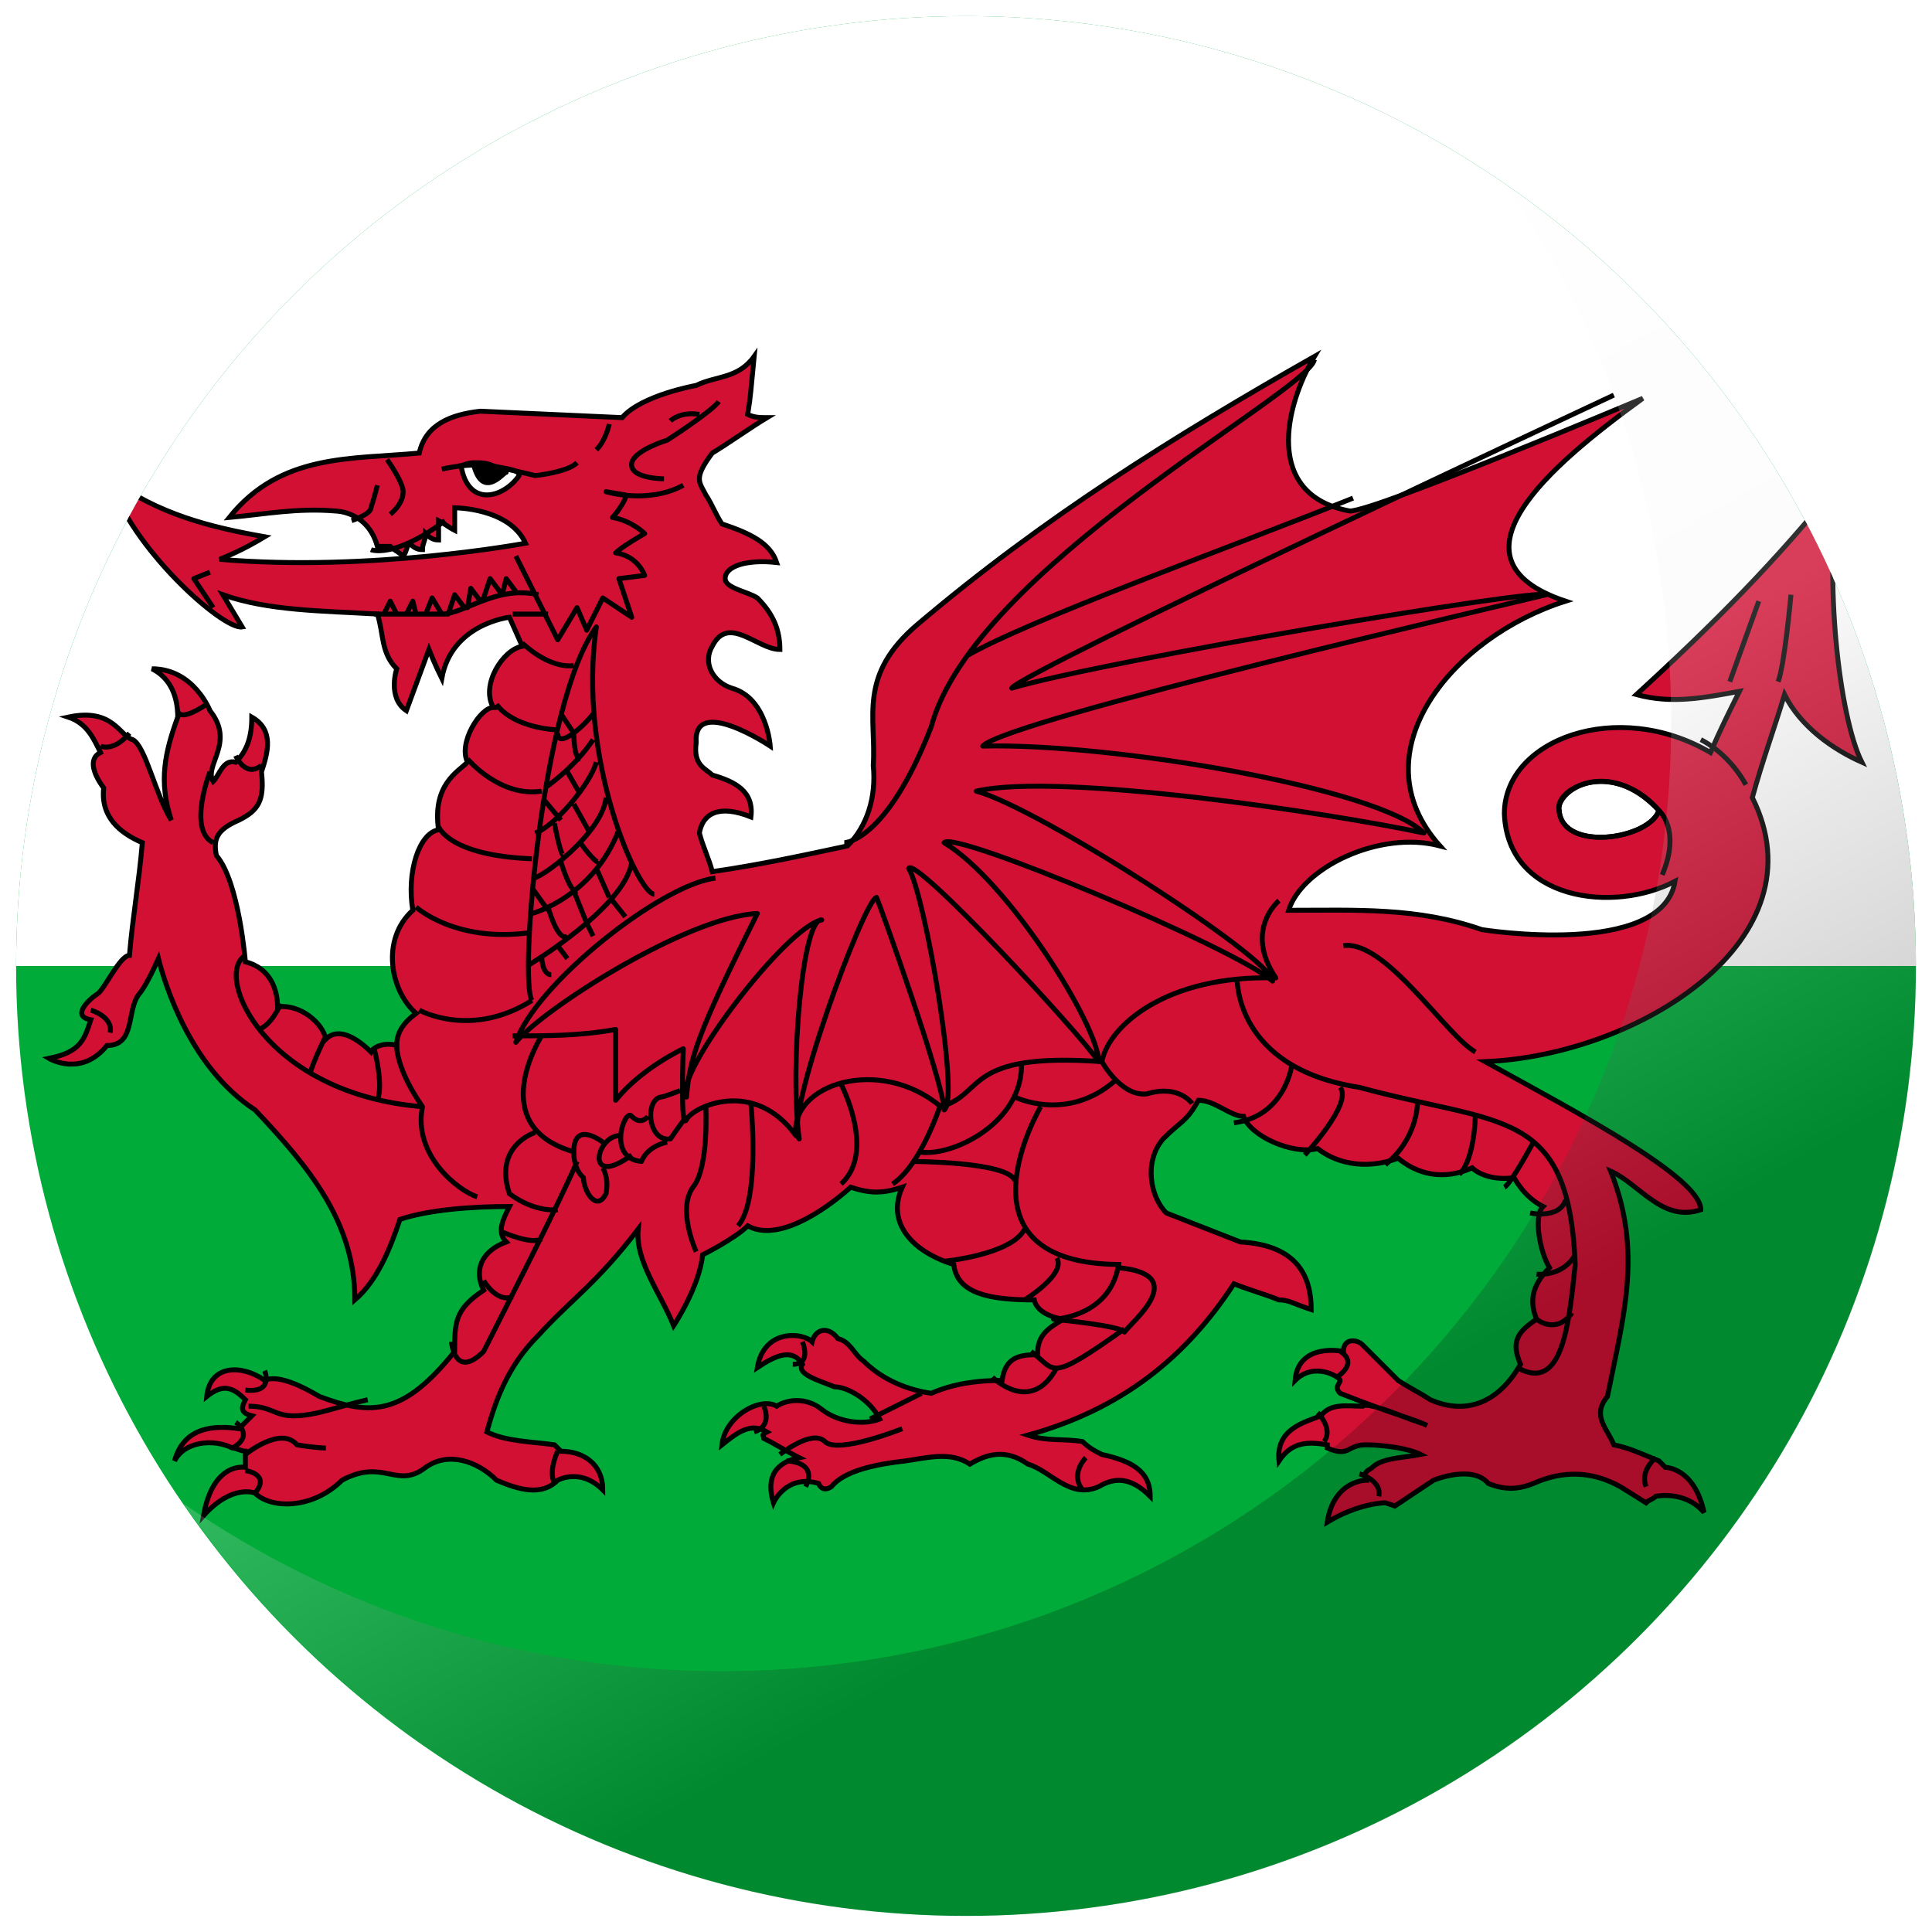
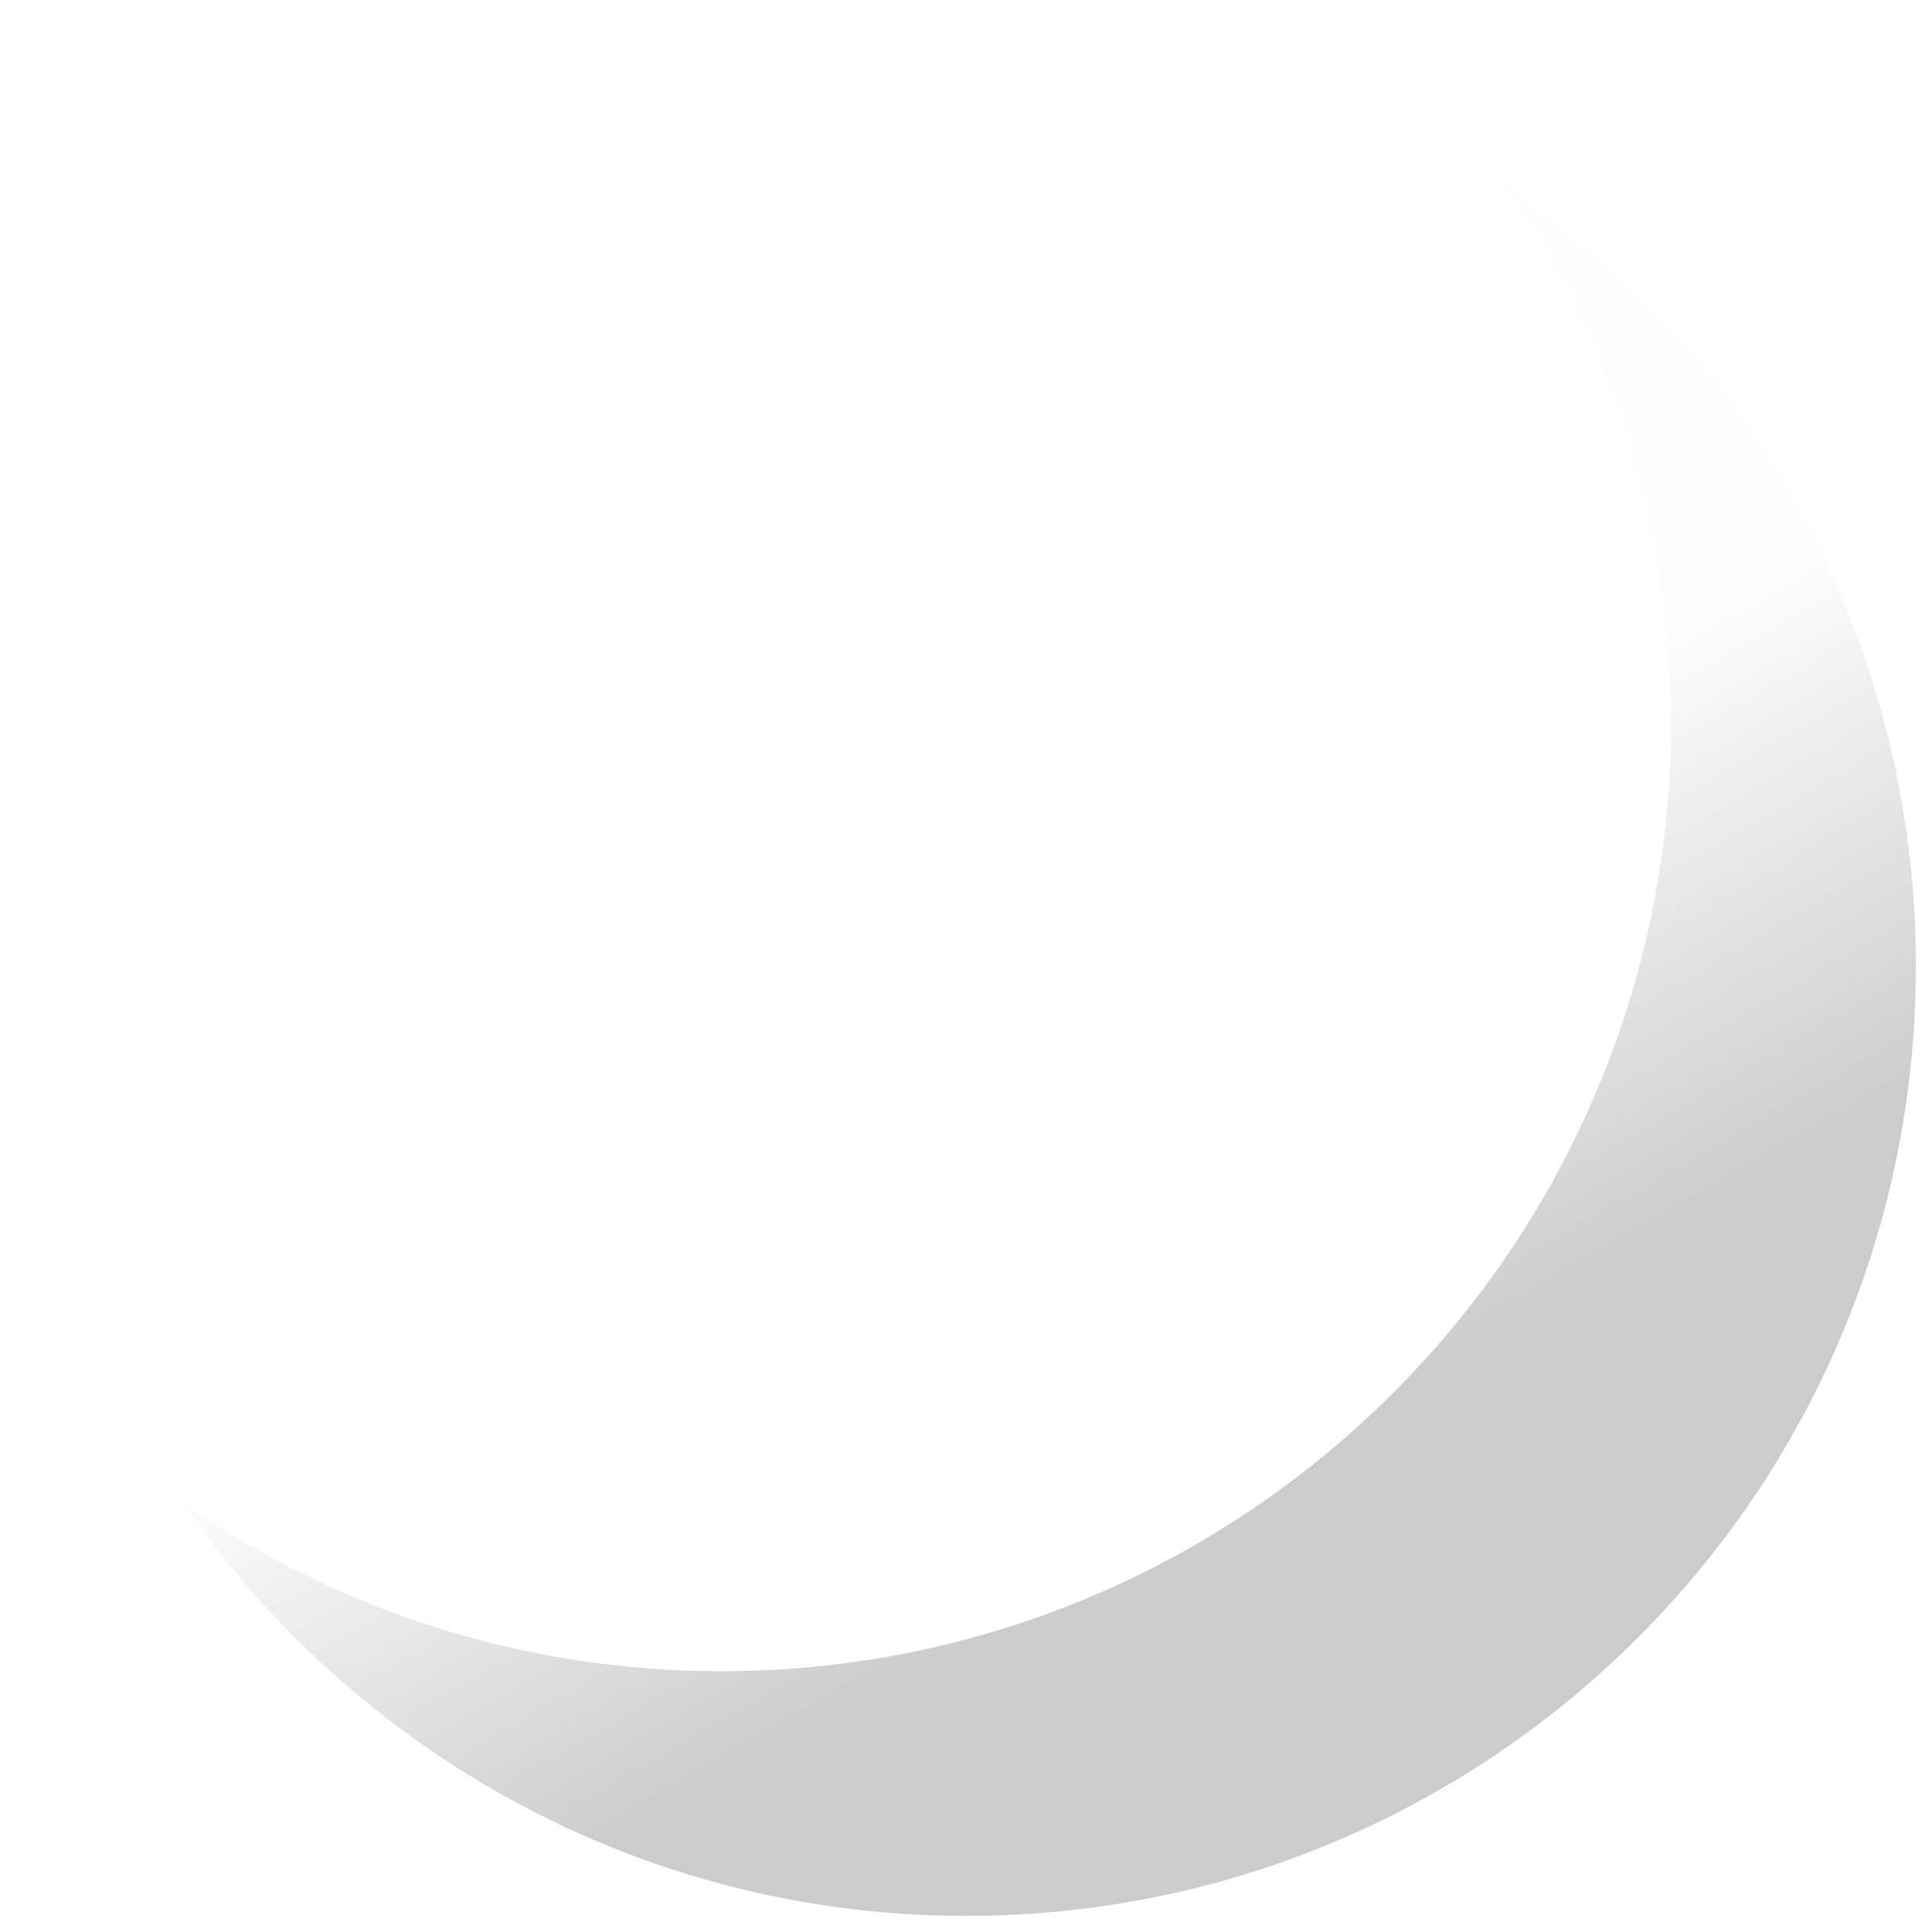
<svg xmlns="http://www.w3.org/2000/svg" xmlns:xlink="http://www.w3.org/1999/xlink" version="1.1" id="Capa_1" x="0px" y="0px" viewBox="0 0 60 60" style="enable-background:new 0 0 60 60;" xml:space="preserve">
  <style type="text/css">
	.st0{clip-path:url(#SVGID_2_);}
	.st1{clip-path:url(#SVGID_4_);}
	.st2{fill:#00AB39;}
	.st3{fill:#FFFFFF;}
	.st4{fill:#D21034;stroke:#000000;stroke-width:0.153;}
	.st5{fill:none;stroke:#000000;stroke-width:0.153;stroke-linejoin:round;}
	.st6{stroke:#000000;stroke-width:0.153;stroke-linejoin:round;}
	.st7{opacity:0.2;fill:url(#SVGID_5_);enable-background:new    ;}
</style>
  <g>
    <g>
      <g>
        <defs>
          <circle id="SVGID_1_" cx="30" cy="30" r="29.5" />
        </defs>
        <clipPath id="SVGID_2_">
          <use xlink:href="#SVGID_1_" style="overflow:visible;" />
        </clipPath>
        <g class="st0">
          <g>
            <defs>
-               <rect id="SVGID_3_" x="-30" width="120" height="60" />
-             </defs>
+               </defs>
            <clipPath id="SVGID_4_">
              <use xlink:href="#SVGID_3_" style="overflow:visible;" />
            </clipPath>
            <g class="st1">
              <rect x="-20" class="st2" width="100" height="60" />
              <rect x="-20" class="st3" width="100" height="30" />
              <g transform="translate(1.72,0.97)">
-                 <path class="st4" d="M39.1,10.1C39.1,10.1,39.1,10.1,39.1,10.1C39.1,10.1,39.1,10.1,39.1,10.1L39.1,10.1z M39.1,10.1         c-4.4,2.5-8.4,5-12.3,8.3c-1.9,1.6-1.3,2.9-1.4,4.4c0.1,1-0.2,1.9-0.8,2.5c-1.4,0.3-2.8,0.6-4.2,0.8         c-0.1-0.4-0.3-0.8-0.4-1.2c0.1-0.6,0.6-0.9,1.6-0.5c0.1-0.8-0.5-1.1-1.2-1.3c-0.2-0.2-0.6-0.3-0.5-1         c-0.1-1.5,2.3,0.1,2.3,0.1c0,0-0.1-1.5-1.2-1.8c-0.6-0.2-0.9-0.8-0.6-1.3c0.5-1,1.4,0.1,2.1,0.1c0-0.6-0.2-1.1-0.7-1.6         c-0.3-0.2-1-0.3-1-0.6c0-0.4,0.7-0.6,1.6-0.5c-0.2-0.6-0.8-0.9-1.7-1.2c-0.2-0.3-0.3-0.6-0.5-0.9c-0.2-0.4-0.4-0.5,0.2-1.3         c0.5-0.3,1.2-0.8,1.7-1.1c-0.2,0-0.4,0-0.6-0.1c0.1-0.6,0.1-0.8,0.2-1.8c-0.5,0.7-1.2,0.6-1.8,0.9c0,0-1.7,0.3-2.3,1         c0,0-4.4-0.2-4.4-0.2c-0.9,0.1-1.7,0.4-1.9,1.3c-2.1,0.2-4.3,0-5.9,2c1.1-0.1,2.1-0.3,3.3-0.2c0,0,1,0,1.3,1.1         c0,0,0.4,0,0.4,0c0.1,0.1,0.3,0.2,0.4,0.3c0.1-0.1,0.1-0.3,0.2-0.4c0.1,0.1,0.2,0.2,0.4,0.2c0-0.2,0.1-0.3,0.1-0.5         c0.1,0.1,0.2,0.2,0.4,0.2c0-0.2,0-0.4,0-0.6c0.2,0.1,0.3,0.2,0.5,0.3v-0.7c0,0,1.7,0,2.2,1.1c0,0-4.8,0.9-9.5,0.5         c0.5-0.2,0.9-0.4,1.4-0.7c-1.7-0.3-3.3-0.7-4.8-1.8c0.6,2.1,3.5,4.7,4.1,4.6c0,0-0.6-1-0.6-1C6.6,18,8.3,18,10,18.1         c0.2,0.6,0.1,1.2,0.6,1.7c0,0-0.3,0.9,0.3,1.3c0,0,0.7-1.9,0.7-1.9s0.2,0.5,0.4,0.9c0.3-1.7,2.1-1.9,2.1-1.9s0.4,0.9,0.4,0.9         c-0.6,0.1-1.3,1.2-0.9,1.9c-0.4,0-1.1,1.1-0.8,1.7c-0.3,0.3-1.1,0.7-0.9,2.1c-0.6,0.1-1,1.3-0.8,2.5c-1,0.9-0.7,2.5,0.1,3.2         c-0.4,0.3-0.6,0.6-0.6,1c-0.3-0.1-0.7,0-0.8,0.2c-0.4-0.4-1-0.8-1.4-0.4c-0.1-0.5-0.8-1.1-1.5-1c0-0.5-0.2-1.2-1-1.4         c0,0-0.2-2.5-0.9-3.3c-0.1-0.5,0-0.8,0.7-1.1c0.6-0.3,0.8-0.6,0.7-1.5c0.2-0.6,0.4-1.3-0.3-1.7c0,0.7-0.2,1.1-0.5,1.4         c-0.4-0.1-0.5,0.4-0.7,0.6c-0.3-0.5,0.7-1.2-0.1-2.2c0,0-0.5-1.3-1.8-1.3c0.6,0.3,0.8,0.9,0.8,1.5c-0.4,1.1-0.6,2-0.2,3.2         c-0.5-0.8-0.8-2.3-1.2-2.5c-0.4-0.1-0.6-1-2-0.7c0.6,0.2,0.8,0.7,1,1.1c-0.4,0.2-0.2,0.7,0.1,1.1c-0.1,0.9,0.5,1.4,1.2,1.7         c-0.1,1.2-0.3,2.3-0.4,3.5c-0.3,0-0.8,1.1-1,1.2c-0.3,0.2-0.8,0.7-0.2,0.8c-0.2,0.6-0.3,1-1.3,1.2c0,0,1,0.6,1.8-0.4         c0.9,0,0.6-1.1,1-1.6c0,0,0.2-0.2,0.6-1.1c0.2,0.8,1,3.4,3,4.7c1.7,1.8,3.1,3.5,3.1,5.9c0.7-0.6,1.1-1.6,1.4-2.5         c0.9-0.3,2.2-0.4,3.4-0.4c-0.2,0.4-0.4,0.8-0.1,1.1c-0.8,0.3-1,0.9-0.7,1.5c-0.9,0.6-0.9,1-0.9,1.9c-1.6,2-2.6,2-4.2,1.4         c-0.5-0.3-1.3-0.7-1.7-0.5c-0.7-0.5-1.7-0.5-1.8,0.5c0.5-0.4,0.8-0.3,1.2,0.1c-0.1,0.2-0.2,0.4,0.2,0.5         c-0.1,0.1-0.3,0.3-0.4,0.4c-0.7-0.1-1.7-0.1-2,1C4,43.8,4.9,43.7,5.5,44c0.1,0,0.3,0.1,0.4,0.1c0,0.2,0,0.3,0,0.5         c0,0-1-0.2-1.3,1.5c0.9-1,1.6-0.7,1.6-0.7C6.7,45.9,8,45.9,8.9,45c1.3-0.7,1.7,0.3,2.6-0.4c0.7-0.5,1.6-0.2,2.2,0.4         c0.7,0.3,1.4,0.5,1.9,0c0,0,0.7-0.4,1.4,0.3c0-0.8-0.6-1.2-1.3-1.2l-0.2-0.2c-0.7-0.1-1.5-0.1-2.1-0.4c0.3-1.1,0.7-2.1,1.6-3         c1-1.1,1.8-1.6,3.1-3.3c-0.1,1,0.7,2,1.1,3c0,0,0.8-1.2,0.9-2.2c0,0,1-0.5,1.4-0.9c0.9,0.5,2.3-0.4,3.2-1.2         c0.6,0.2,1,0.2,1.6,0c-0.5,1.1,0.3,2,1.6,2.4c0.1,0.9,1.1,1.1,2.5,1.1c0.1,0.5,0.9,0.6,0.9,0.6c-0.5,0.3-0.8,0.5-0.8,1.1         c-0.6,0-1,0.1-1.1,0.8c-0.8,0-1.5,0.1-2.2,0.4c-0.7-0.1-1.5-0.4-2.1-1c-0.3-0.2-0.4-0.6-0.8-0.7c-0.3-0.4-0.7-0.3-0.8,0.1         c-0.3-0.3-1.5-0.4-1.7,0.8c0.6-0.4,1.1-0.6,1.4-0.1c-0.2,0.3,0.5,0.5,1,0.7c0.4,0,1.1,0.4,1.4,1c-0.5,0.2-1.3,0.1-1.8-0.3         c-0.5-0.4-1.1-0.3-1.4-0.1c-0.5-0.3-1.6,0.3-1.7,1.2c0.5-0.4,0.9-0.7,1.4-0.4c-0.2,0.1-0.1,0.1-0.1,0.2         c0.4,0.2,0.7,0.4,1.1,0.6c-0.5,0.1-1.1,0.4-0.8,1.4c0,0,0.4-0.9,1.4-0.6c0,0,0.1,0.3,0.4,0.1c0.4-0.5,1.4-0.7,2.3-0.8         c0.7-0.1,1.4-0.3,2,0.1c0.5-0.3,1.1-0.5,1.8,0c0.7,0.2,1.3,1.1,2.2,0.7c0.5-0.3,1-0.3,1.6,0.3c0-0.8-0.6-1.1-1.5-1.3         c-0.2-0.1-0.4-0.2-0.6-0.4c-0.6-0.1-1.1,0-1.7-0.2c2.9-0.8,4.9-2.4,6.4-4.7c0.5,0.2,0.9,0.3,1.4,0.5c0.3,0,0.4,0.1,1,0.3         c0-1-0.4-2-2.2-2.1l-2.3-0.9c-0.5-0.5-0.7-1.6-0.1-2.3c0.6-0.6,0.7-0.5,1.1-1.2c0.5,0,1,0.5,1.4,0.5c0.2,0.6,1.5,1.2,2.3,1         c0.5,0.4,1.4,0.7,2.5,0.3c0.6,0.5,1.4,0.7,2.3,0.3c0.2,0.2,0.7,0.4,1.3,0.3c0,0,0.3,0.6,0.9,0.9c-0.3,0.3-0.1,1.4,0.2,1.9         C45.8,39,45.8,39.5,46,40c-0.6,0.4-0.8,0.7-0.5,1.4c-0.8,1.4-1.9,1.5-2.8,1.1c-0.3-0.2-0.7-0.4-1-0.6         c-0.4-0.4-0.7-0.7-1.1-1.1c-0.2-0.2-0.6-0.2-0.6,0.2c0,0-1.4-0.3-1.5,0.9c0.6-0.6,1.4-0.1,1.4,0s-0.2,0.2,0,0.4         c0,0,1,0.4,1.9,0.7c0.5,0.2,0.6,0.2,0.8,0.3c-0.2-0.1-0.5-0.2-0.8-0.3c-0.5-0.2-1.1-0.4-1.2-0.3c-0.5,0-1-0.1-1.3,0.3         c-0.5,0.2-1.4,0.4-1.3,1.4c0.4-0.6,0.9-0.6,1.5-0.5c0,0,0,0.1,0,0.1c0.7,0.3,0.6-0.1,1.2-0.1c0.5,0,1.3,0.1,1.7,0.3         c-0.5,0.1-1.2,0.1-1.5,0.4c-0.1,0.1-0.3,0.1-0.2,0.4c0,0-1,0-1.2,1.3c1-0.6,1.8-0.6,1.8-0.6c0,0,0.3,0.1,0.3,0.1         s1.2-0.8,1.2-0.8c0,0,1.2-0.5,1.7,0.1c0.5,0.2,0.9,0.2,1.4,0c0.9-0.4,1.8-0.4,2.7,0.1l0.8,0.5c0.1-0.1,0.2-0.1,0.3-0.2         c0,0,0.9-0.2,1.5,0.5c-0.3-1.4-1.2-1.4-1.2-1.4c-0.1-0.1-0.1-0.1-0.2-0.2c-0.5-0.2-0.9-0.4-1.4-0.5c-0.2-0.5-0.7-0.9-0.2-1.5         c0.5-2.5,1.1-4.5,0.1-7c0.9,0.4,1.6,1.6,2.8,1.2c0-1-3.8-3-6.7-4.6c4.8-0.2,10.5-3.8,8.3-8.2c0.3-1.1,0.7-2.2,1-3.2         c0.5,1,1.5,1.7,2.4,2.1c-0.7-1.4-1.2-5.7-0.7-8.7c-1.9,2.4-4,4.5-6.3,6.6c1.1,0.3,2.1,0.1,3.2-0.1c-0.3,0.6-0.6,1.2-0.9,1.9         c-2.9-1.7-6.4-0.4-6.4,1.9c0.1,2.7,3.4,3.1,5.3,2.1c-0.4,2.4-6,1.5-6,1.5c-2-0.7-3.9-0.6-6-0.6c0.4-1.3,2.8-2.5,4.7-2         c-2.6-2.9,0.4-6.5,3.9-7.6c-3.9-1.3-0.5-4.2,2.4-6.3c0,0-8.3,3.5-9.1,3.5C37.5,14.4,38.2,11.6,39.1,10.1L39.1,10.1z M13,13.4         c0.2,0,0.4,0,0.6,0.1c0.4,0.1,0.8,0.1,0.8,0.3c-0.2,0.3-0.6,0.6-1,0.6c-0.4,0-0.7-0.3-0.8-0.9C12.6,13.5,12.8,13.4,13,13.4z          M48,23.3c0.5,0,1.2,0.2,1.8,0.9c-0.3,0.9-3,1.3-3.1,0C46.6,23.8,47.2,23.3,48,23.3L48,23.3z" />
+                 <path class="st4" d="M39.1,10.1C39.1,10.1,39.1,10.1,39.1,10.1C39.1,10.1,39.1,10.1,39.1,10.1L39.1,10.1z M39.1,10.1         c-4.4,2.5-8.4,5-12.3,8.3c-1.9,1.6-1.3,2.9-1.4,4.4c0.1,1-0.2,1.9-0.8,2.5c-1.4,0.3-2.8,0.6-4.2,0.8         c-0.1-0.4-0.3-0.8-0.4-1.2c0.1-0.6,0.6-0.9,1.6-0.5c0.1-0.8-0.5-1.1-1.2-1.3c-0.2-0.2-0.6-0.3-0.5-1         c-0.1-1.5,2.3,0.1,2.3,0.1c0,0-0.1-1.5-1.2-1.8c-0.6-0.2-0.9-0.8-0.6-1.3c0.5-1,1.4,0.1,2.1,0.1c0-0.6-0.2-1.1-0.7-1.6         c-0.3-0.2-1-0.3-1-0.6c0-0.4,0.7-0.6,1.6-0.5c-0.2-0.6-0.8-0.9-1.7-1.2c-0.2-0.3-0.3-0.6-0.5-0.9c-0.2-0.4-0.4-0.5,0.2-1.3         c0.5-0.3,1.2-0.8,1.7-1.1c-0.2,0-0.4,0-0.6-0.1c0.1-0.6,0.1-0.8,0.2-1.8c-0.5,0.7-1.2,0.6-1.8,0.9c0,0-1.7,0.3-2.3,1         c0,0-4.4-0.2-4.4-0.2c-0.9,0.1-1.7,0.4-1.9,1.3c-2.1,0.2-4.3,0-5.9,2c1.1-0.1,2.1-0.3,3.3-0.2c0,0,1,0,1.3,1.1         c0,0,0.4,0,0.4,0c0.1,0.1,0.3,0.2,0.4,0.3c0.1-0.1,0.1-0.3,0.2-0.4c0.1,0.1,0.2,0.2,0.4,0.2c0-0.2,0.1-0.3,0.1-0.5         c0.1,0.1,0.2,0.2,0.4,0.2c0-0.2,0-0.4,0-0.6c0.2,0.1,0.3,0.2,0.5,0.3v-0.7c0,0,1.7,0,2.2,1.1c0,0-4.8,0.9-9.5,0.5         c0.5-0.2,0.9-0.4,1.4-0.7c-1.7-0.3-3.3-0.7-4.8-1.8c0.6,2.1,3.5,4.7,4.1,4.6c0,0-0.6-1-0.6-1C6.6,18,8.3,18,10,18.1         c0.2,0.6,0.1,1.2,0.6,1.7c0,0-0.3,0.9,0.3,1.3c0,0,0.7-1.9,0.7-1.9s0.2,0.5,0.4,0.9c0.3-1.7,2.1-1.9,2.1-1.9s0.4,0.9,0.4,0.9         c-0.6,0.1-1.3,1.2-0.9,1.9c-0.4,0-1.1,1.1-0.8,1.7c-0.3,0.3-1.1,0.7-0.9,2.1c-0.6,0.1-1,1.3-0.8,2.5c-1,0.9-0.7,2.5,0.1,3.2         c-0.4,0.3-0.6,0.6-0.6,1c-0.3-0.1-0.7,0-0.8,0.2c-0.4-0.4-1-0.8-1.4-0.4c-0.1-0.5-0.8-1.1-1.5-1c0-0.5-0.2-1.2-1-1.4         c0,0-0.2-2.5-0.9-3.3c-0.1-0.5,0-0.8,0.7-1.1c0.6-0.3,0.8-0.6,0.7-1.5c0.2-0.6,0.4-1.3-0.3-1.7c0,0.7-0.2,1.1-0.5,1.4         c-0.4-0.1-0.5,0.4-0.7,0.6c-0.3-0.5,0.7-1.2-0.1-2.2c0,0-0.5-1.3-1.8-1.3c0.6,0.3,0.8,0.9,0.8,1.5c-0.4,1.1-0.6,2-0.2,3.2         c-0.5-0.8-0.8-2.3-1.2-2.5c-0.4-0.1-0.6-1-2-0.7c0.6,0.2,0.8,0.7,1,1.1c-0.4,0.2-0.2,0.7,0.1,1.1c-0.1,0.9,0.5,1.4,1.2,1.7         c-0.1,1.2-0.3,2.3-0.4,3.5c-0.3,0-0.8,1.1-1,1.2c-0.3,0.2-0.8,0.7-0.2,0.8c-0.2,0.6-0.3,1-1.3,1.2c0,0,1,0.6,1.8-0.4         c0.9,0,0.6-1.1,1-1.6c0,0,0.2-0.2,0.6-1.1c0.2,0.8,1,3.4,3,4.7c1.7,1.8,3.1,3.5,3.1,5.9c0.7-0.6,1.1-1.6,1.4-2.5         c0.9-0.3,2.2-0.4,3.4-0.4c-0.2,0.4-0.4,0.8-0.1,1.1c-0.8,0.3-1,0.9-0.7,1.5c-0.9,0.6-0.9,1-0.9,1.9c-1.6,2-2.6,2-4.2,1.4         c-0.5-0.3-1.3-0.7-1.7-0.5c-0.7-0.5-1.7-0.5-1.8,0.5c0.5-0.4,0.8-0.3,1.2,0.1c-0.1,0.2-0.2,0.4,0.2,0.5         c-0.1,0.1-0.3,0.3-0.4,0.4c-0.7-0.1-1.7-0.1-2,1C4,43.8,4.9,43.7,5.5,44c0.1,0,0.3,0.1,0.4,0.1c0,0.2,0,0.3,0,0.5         c0,0-1-0.2-1.3,1.5c0.9-1,1.6-0.7,1.6-0.7C6.7,45.9,8,45.9,8.9,45c1.3-0.7,1.7,0.3,2.6-0.4c0.7-0.5,1.6-0.2,2.2,0.4         c0.7,0.3,1.4,0.5,1.9,0c0,0,0.7-0.4,1.4,0.3c0-0.8-0.6-1.2-1.3-1.2l-0.2-0.2c-0.7-0.1-1.5-0.1-2.1-0.4c0.3-1.1,0.7-2.1,1.6-3         c1-1.1,1.8-1.6,3.1-3.3c-0.1,1,0.7,2,1.1,3c0,0,0.8-1.2,0.9-2.2c0,0,1-0.5,1.4-0.9c0.9,0.5,2.3-0.4,3.2-1.2         c0.6,0.2,1,0.2,1.6,0c-0.5,1.1,0.3,2,1.6,2.4c0.1,0.9,1.1,1.1,2.5,1.1c0.1,0.5,0.9,0.6,0.9,0.6c-0.5,0.3-0.8,0.5-0.8,1.1         c-0.6,0-1,0.1-1.1,0.8c-0.8,0-1.5,0.1-2.2,0.4c-0.7-0.1-1.5-0.4-2.1-1c-0.3-0.2-0.4-0.6-0.8-0.7c-0.3-0.4-0.7-0.3-0.8,0.1         c-0.3-0.3-1.5-0.4-1.7,0.8c0.6-0.4,1.1-0.6,1.4-0.1c-0.2,0.3,0.5,0.5,1,0.7c0.4,0,1.1,0.4,1.4,1c-0.5,0.2-1.3,0.1-1.8-0.3         c-0.5-0.4-1.1-0.3-1.4-0.1c-0.5-0.3-1.6,0.3-1.7,1.2c0.5-0.4,0.9-0.7,1.4-0.4c-0.2,0.1-0.1,0.1-0.1,0.2         c0.4,0.2,0.7,0.4,1.1,0.6c-0.5,0.1-1.1,0.4-0.8,1.4c0,0,0.4-0.9,1.4-0.6c0,0,0.1,0.3,0.4,0.1c0.4-0.5,1.4-0.7,2.3-0.8         c0.7-0.1,1.4-0.3,2,0.1c0.5-0.3,1.1-0.5,1.8,0c0.7,0.2,1.3,1.1,2.2,0.7c0.5-0.3,1-0.3,1.6,0.3c0-0.8-0.6-1.1-1.5-1.3         c-0.2-0.1-0.4-0.2-0.6-0.4c-0.6-0.1-1.1,0-1.7-0.2c2.9-0.8,4.9-2.4,6.4-4.7c0.5,0.2,0.9,0.3,1.4,0.5c0.3,0,0.4,0.1,1,0.3         c0-1-0.4-2-2.2-2.1l-2.3-0.9c-0.5-0.5-0.7-1.6-0.1-2.3c0.6-0.6,0.7-0.5,1.1-1.2c0.5,0,1,0.5,1.4,0.5c0.2,0.6,1.5,1.2,2.3,1         c0.5,0.4,1.4,0.7,2.5,0.3c0.6,0.5,1.4,0.7,2.3,0.3c0.2,0.2,0.7,0.4,1.3,0.3c0,0,0.3,0.6,0.9,0.9c-0.3,0.3-0.1,1.4,0.2,1.9         C45.8,39,45.8,39.5,46,40c-0.6,0.4-0.8,0.7-0.5,1.4c-0.8,1.4-1.9,1.5-2.8,1.1c-0.3-0.2-0.7-0.4-1-0.6         c-0.4-0.4-0.7-0.7-1.1-1.1c-0.2-0.2-0.6-0.2-0.6,0.2c0,0-1.4-0.3-1.5,0.9c0.6-0.6,1.4-0.1,1.4,0c0,0,1,0.4,1.9,0.7c0.5,0.2,0.6,0.2,0.8,0.3c-0.2-0.1-0.5-0.2-0.8-0.3c-0.5-0.2-1.1-0.4-1.2-0.3c-0.5,0-1-0.1-1.3,0.3         c-0.5,0.2-1.4,0.4-1.3,1.4c0.4-0.6,0.9-0.6,1.5-0.5c0,0,0,0.1,0,0.1c0.7,0.3,0.6-0.1,1.2-0.1c0.5,0,1.3,0.1,1.7,0.3         c-0.5,0.1-1.2,0.1-1.5,0.4c-0.1,0.1-0.3,0.1-0.2,0.4c0,0-1,0-1.2,1.3c1-0.6,1.8-0.6,1.8-0.6c0,0,0.3,0.1,0.3,0.1         s1.2-0.8,1.2-0.8c0,0,1.2-0.5,1.7,0.1c0.5,0.2,0.9,0.2,1.4,0c0.9-0.4,1.8-0.4,2.7,0.1l0.8,0.5c0.1-0.1,0.2-0.1,0.3-0.2         c0,0,0.9-0.2,1.5,0.5c-0.3-1.4-1.2-1.4-1.2-1.4c-0.1-0.1-0.1-0.1-0.2-0.2c-0.5-0.2-0.9-0.4-1.4-0.5c-0.2-0.5-0.7-0.9-0.2-1.5         c0.5-2.5,1.1-4.5,0.1-7c0.9,0.4,1.6,1.6,2.8,1.2c0-1-3.8-3-6.7-4.6c4.8-0.2,10.5-3.8,8.3-8.2c0.3-1.1,0.7-2.2,1-3.2         c0.5,1,1.5,1.7,2.4,2.1c-0.7-1.4-1.2-5.7-0.7-8.7c-1.9,2.4-4,4.5-6.3,6.6c1.1,0.3,2.1,0.1,3.2-0.1c-0.3,0.6-0.6,1.2-0.9,1.9         c-2.9-1.7-6.4-0.4-6.4,1.9c0.1,2.7,3.4,3.1,5.3,2.1c-0.4,2.4-6,1.5-6,1.5c-2-0.7-3.9-0.6-6-0.6c0.4-1.3,2.8-2.5,4.7-2         c-2.6-2.9,0.4-6.5,3.9-7.6c-3.9-1.3-0.5-4.2,2.4-6.3c0,0-8.3,3.5-9.1,3.5C37.5,14.4,38.2,11.6,39.1,10.1L39.1,10.1z M13,13.4         c0.2,0,0.4,0,0.6,0.1c0.4,0.1,0.8,0.1,0.8,0.3c-0.2,0.3-0.6,0.6-1,0.6c-0.4,0-0.7-0.3-0.8-0.9C12.6,13.5,12.8,13.4,13,13.4z          M48,23.3c0.5,0,1.2,0.2,1.8,0.9c-0.3,0.9-3,1.3-3.1,0C46.6,23.8,47.2,23.3,48,23.3L48,23.3z" />
                <path class="st5" d="M15.7,21.2l0.4,0.6 M16.1,21.8c0,0,0,0.8,0.2,0.8 M15.9,23c0,0,0.4,0.7,0.4,0.7 M15.2,23.9         c0,0,0.5,0.6,0.5,0.6 M16.1,24c0,0,0.5,0.9,0.5,0.9 M15.5,24.6c0,0,0.2,1.1,0.3,1 M14.8,26.6l0.5,0.7 M15.7,25.8         c0,0,0.3,1,0.5,0.9 M16.3,25.2c0,0,0.5,0.7,0.6,0.6 M16.8,26l0.4,0.9 M16.1,26.7c0,0,0.4,1,0.4,1 M15.3,27.2         c0,0,0.3,1.1,0.6,0.9 M15.1,28.7c0,0,0,0.6,0.3,0.6 M15.6,28.4c0,0,0.3,0.4,0.3,0.4 M16.5,27.7l0.2,0.4 M17.3,27l0.4,0.5          M15.6,21.8c0,0.5,0.8-0.2,1.1-0.6 M15.2,23.5c0,0,0.9-0.6,1.5-1.5 M14.9,24.9c0.6-0.2,1.7-1.5,1.9-2.2 M14.8,26.3         c0.2,0.1,2.2-1.4,2.3-2.5 M14.8,27.4c0,0,1.9-0.5,2.7-2.6 M14.7,29c0,0,3-1.8,3.2-3.2 M38.4,32.1c0,0-0.2,1.6-1.8,1.8          M38.8,34.9c0,0,1.5-1.6,1.1-2.1 M42.3,33.3c0,0,0,1.1-1,1.9 M44.1,33.6c0,0,0,1.4-0.5,1.9 M45.9,34.5c0,0-0.7,1.3-0.9,1.4          M45.8,36.7c0,0,0.9,0.2,1.1-0.4 M46,38.6c0,0,0.8,0.1,1.2-0.6 M46,40c0,0,0.6,0.5,1.1-0.2 M36.7,29.4c0,0-0.1,2.8,3.8,3.4         c4.4,1.2,6.5,0.6,6.7,5.5c-0.2,1.9-0.4,4-1.8,3.2 M32.5,32c0,0,0.6,1.1,1.4,1c1-0.3,1.4,0.3,1.4,0.3 M29.8,33.1         c0,0,1.6,0.8,3.1-0.5 M30,32c0.1,1.9-2.2,3-3.2,2.8 M30.1,39.4c0,0,1.3-0.8,1-1.3 M27.6,38.2c0,0,2.1-0.2,2.5-1 M26.6,35.1         c0,0,3,0,3.2,0.6 M30.6,33.4c0,0-2.9,4.9,2.5,4.9 M27.5,33.3c0,0-0.6,1.9-1.5,2.5 M24.4,32.7c0,0,1.1,2.1,0,3.1 M21.6,33.3         c0,0,0.3,3-0.4,3.8 M20.2,33.4c0,0,0.1,1.9-0.4,2.5c-0.5,0.7,0.1,2,0.1,2 M13.3,38.8c0,0,0.4,0.7,0.9,0.5 M13.9,37.3         c0,0,0.9,0.4,1.2,0.2 M14.9,34.2c0,0-1.3,0.4-0.8,1.9c0.8,0.6,1.5,0.5,1.5,0.5 M12.3,40.7c0,0,0.1,1.2,1,0.3         c0.6-1.2,2.4-4.7,2.9-5.9 M17,34.5c0,0-0.9-0.7-0.9,0.3c0,0.6,0.3,0.8,0.3,0.8c0,0.4,0.4,1.1,0.7,0.5         c0.1-0.5-0.1-0.8-0.1-0.8 M17.6,34.3c-0.8-0.1-1.2,1.7,0.3,0.6 M18.4,33.7c0,0-0.2,0.3-0.5,0c-0.2-0.3-0.8,1.3,0.3,1.4         c0.2-0.5,0.8-0.6,0.8-0.6 M19.4,32.9c0,0-0.5,0.2-0.6,0.2c-0.5,0.1-0.4,1.4,0.3,1.3c0.2-0.3,0.5-0.7,0.5-0.7 M15.1,31.2         c0,0-1.8,2.8,1,3.6 M38,27c0,0-1.1,0.9-0.1,2.4c-3.4-0.1-5.2,1.5-5.4,2.6c-4.3-0.3-3.6,1-5,1.4c-1.9-1.6-4.7-0.7-4.5,0.9         c-1.3-1.8-3.2-0.9-3.4-0.5c-0.2,0.4-0.1-2.2-0.1-2.2s-1.3,0.6-2.1,1.6c0-0.7,0-1.8,0-2.2c-1.1,0.2-2.1,0.2-3.2,0.2          M11.3,30.4c0,0,1.6,0.9,3.5-0.3 M11.2,27.2c0,0,1.2,1.1,3.5,0.8 M11.9,24.7c0,0,0.3,0.9,2.9,1 M12.8,22.6c0,0,1,1.2,2.3,1          M13.7,20.9c0,0,0.4,0.7,1.9,0.8 M14.5,19c0,0,0.8,0.8,1.6,0.7 M19.1,12.1c0,0,0.3-0.3,0.9-0.2 M18.9,13.9c0,0-1.1,0-1-0.5         C18,13,19,12.7,19,12.7s1.4-0.9,1.6-1.2 M14.3,16.3l1.3,2.6l0.6-1l0.3,0.7l0.5-1l0.9,0.6l-0.4-1.2l0.8-0.1         c0,0-0.2-0.6-0.9-0.7c0.2-0.2,0.9-0.6,0.9-0.6s-0.4-0.4-1-0.5c0.2-0.2,0.5-0.7,0.4-0.7c0,0-0.6-0.1-0.6-0.1s1.3,0.4,2.4-0.2          M17.2,12.2c0,0-0.1,0.5-0.4,0.8 M12,13.6c0,0,0.8-0.2,1.5-0.1c0.6,0.1,1.4,0.3,1.4,0.3s1-0.1,1.3-0.4 M10,14.1         c0,0-0.1,0.4-0.2,0.7c0,0.2-0.6,0.4-0.6,0.4 M10.3,13.3c0,0,0.5,0.7,0.5,1c0,0.4-0.4,0.7-0.4,0.7 M4.9,17.9L4.3,17l0.5-0.2          M14.8,30.1c-0.4-0.6,0.3-9.3,2-11.6c-0.6,4.1,1.3,8.3,1.8,8.3 M9.8,16.1c0,0,0.7,0.3,2.3-0.9 M14.2,18.1l1.1,0 M48.4,11.3         c0,0-18.4,8.6-18.7,9.1c3.1-0.9,16.3-3.1,16.6-2.9c-0.8,0.2-16.8,3.9-17.5,4.7c4-0.1,12.3,1.3,13.7,2.7         c-2.8-0.6-11.3-1.9-13.9-1.3c1.9,0.5,9.2,5.2,9.2,5.9c-1.1-1-9.9-4.7-10.2-4.3c2,1.2,4.8,5.7,4.8,6.8c-0.6-0.9-5.7-6.4-5.9-6         c0.5,0.8,1.6,7.2,1.1,7.5c0-0.8-2-6.4-2.1-6.6c-0.4,0.1-2.9,6.9-2.4,7.5c-0.3-2.2,0.1-6.9,0.7-6.8c-1.1,0.2-4.6,4.8-4.2,5.5         c0.1-1.2,0.3-1.9,2.2-5.7c-2.2,0.1-6.7,3-7.5,4c0.6-1.8,4.5-4.9,6.2-5.1 M28.3,19.4c1.9-1.1,8-3.3,12-4.9 M24.5,25.2         c0,0,1.3,0,2.7-3.6c1.3-4.9,11.7-10.4,11.9-11.4 M7,30.2c0,0-0.3,0.7-0.7,0.8 M8.4,31.2c0,0-0.4,0.8-0.5,1.2 M9.9,31.6         c0,0,0.3,1.1,0.1,1.6 M5.9,28.7c-1,0.6,0.6,4.3,5.5,4.7 M10.6,31.4c0,0-0.1,0.7,0.8,2c-0.3,1.5,1.1,2.6,1.7,2.8 M10.2,18.1         c0,0,0.2-0.4,0.2-0.4l0.2,0.4l0.3,0l0.2-0.4l0.1,0.4h0.3l0.2-0.5l0.3,0.5l0.2,0l0.2-0.6l0.3,0.4l0.1,0l0.1-0.6l0.3,0.4         l0.1-0.1l0.2-0.6l0.3,0.4l0.1,0L14,17l0.3,0.4 M9.9,18.1l2.1,0c0.7,0,1.7-0.9,3-0.6 M5.6,22.5c0,0,0.3,0.7,0.8,0.3 M4.8,23         c0,0-0.7,1.8,0.1,2.2 M3.8,21.1c0,0,0,0.4,0.9-0.2 M1.1,30.4c0,0,0.7,0.2,0.6,0.7 M1.4,22.2c0,0,0.4,0.2,0.9-0.4 M6,42.7         c0.7,0,0.8,0.3,1.4,0.3c0.7,0,1.4-0.3,2.3-0.5 M15.6,44.1c0,0-0.3,0.6-0.1,1 M5.9,44.2c0,0,1.1-0.9,1.6-0.3         C8.1,44,8.4,44,8.4,44 M6.5,41.6c0,0,0.3,0.7-0.6,0.6 M5.6,43.2c0,0,0.6,0.4-0.1,0.8 M5.9,44.7c0,0,0.8,0.1,0.3,0.7 M31,40         c0,0,2.1,0.2,2.2,0.4c0.2-0.3,2.1-1.8-0.2-2C32.7,39.9,31.1,40,31,40L31,40z M30.3,41c0.8,0.6,0.5,1,2.9-0.7 M29.1,41.8         c0,0,1.2,1.2,2-0.3 M26.9,42.3l-1.6,0.8 M22.5,44.2c0,0,1-0.8,1.4-0.4c0.4,0.4,2.4-0.4,2.4-0.4 M23.2,40.7         c0,0,0.3,0.7-0.3,0.7 M22,42.7c0,0,0.3,0.6-0.3,0.8 M22.7,44.4c0,0,1,0,0.6,0.8 M32,44.3c0,0-0.5,0.5-0.1,1 M39.9,41         c0,0,0.6,0.3-0.1,0.8 M39.2,42.9c0,0,0.5,0.5,0.2,0.9 M40.5,44.8c0,0,0.7,0.2,0.6,0.7 M49.7,44.3c0,0-0.5,0.4-0.3,0.9          M40,28.4c1.3-0.2,3.2,2.8,4.1,3.3 M49.8,24.2c0,0,0.7,0.6,0.1,2 M51.1,22c0.2,0.1,0.9,0.5,1.4,1.4 M52.9,17.7         c0,0-0.9,2.5-0.9,2.5 M53.9,17.5c0,0-0.2,2.2-0.4,2.7 M49.8,24.2c-0.3,0.9-3,1.3-3.1,0C46.6,23.6,48.2,22.5,49.8,24.2z" />
                <path class="st6" d="M13,13.5l1,0.2C14,13.6,13.3,14.6,13,13.5z" />
              </g>
            </g>
          </g>
        </g>
      </g>
    </g>
    <linearGradient id="SVGID_5_" gradientUnits="userSpaceOnUse" x1="15.291" y1="55.576" x2="44.795" y2="4.473" gradientTransform="matrix(1 0 0 -1 0 60)">
      <stop offset="0" style="stop-color:#FFFFFF" />
      <stop offset="0.287" style="stop-color:#FCFCFC" />
      <stop offset="0.472" style="stop-color:#F4F4F4" />
      <stop offset="0.542" style="stop-color:#EEEEEE" />
      <stop offset="0.809" style="stop-color:#000000" />
    </linearGradient>
    <path class="st7" d="M46.7,5.7c3.3,4.7,5.2,10.5,5.2,16.7c0,16.3-13.2,29.5-29.5,29.5c-6.2,0-11.9-1.9-16.7-5.2   C11,54.4,19.9,59.5,30,59.5c16.3,0,29.5-13.2,29.5-29.5C59.5,19.9,54.4,11,46.7,5.7z" />
  </g>
</svg>